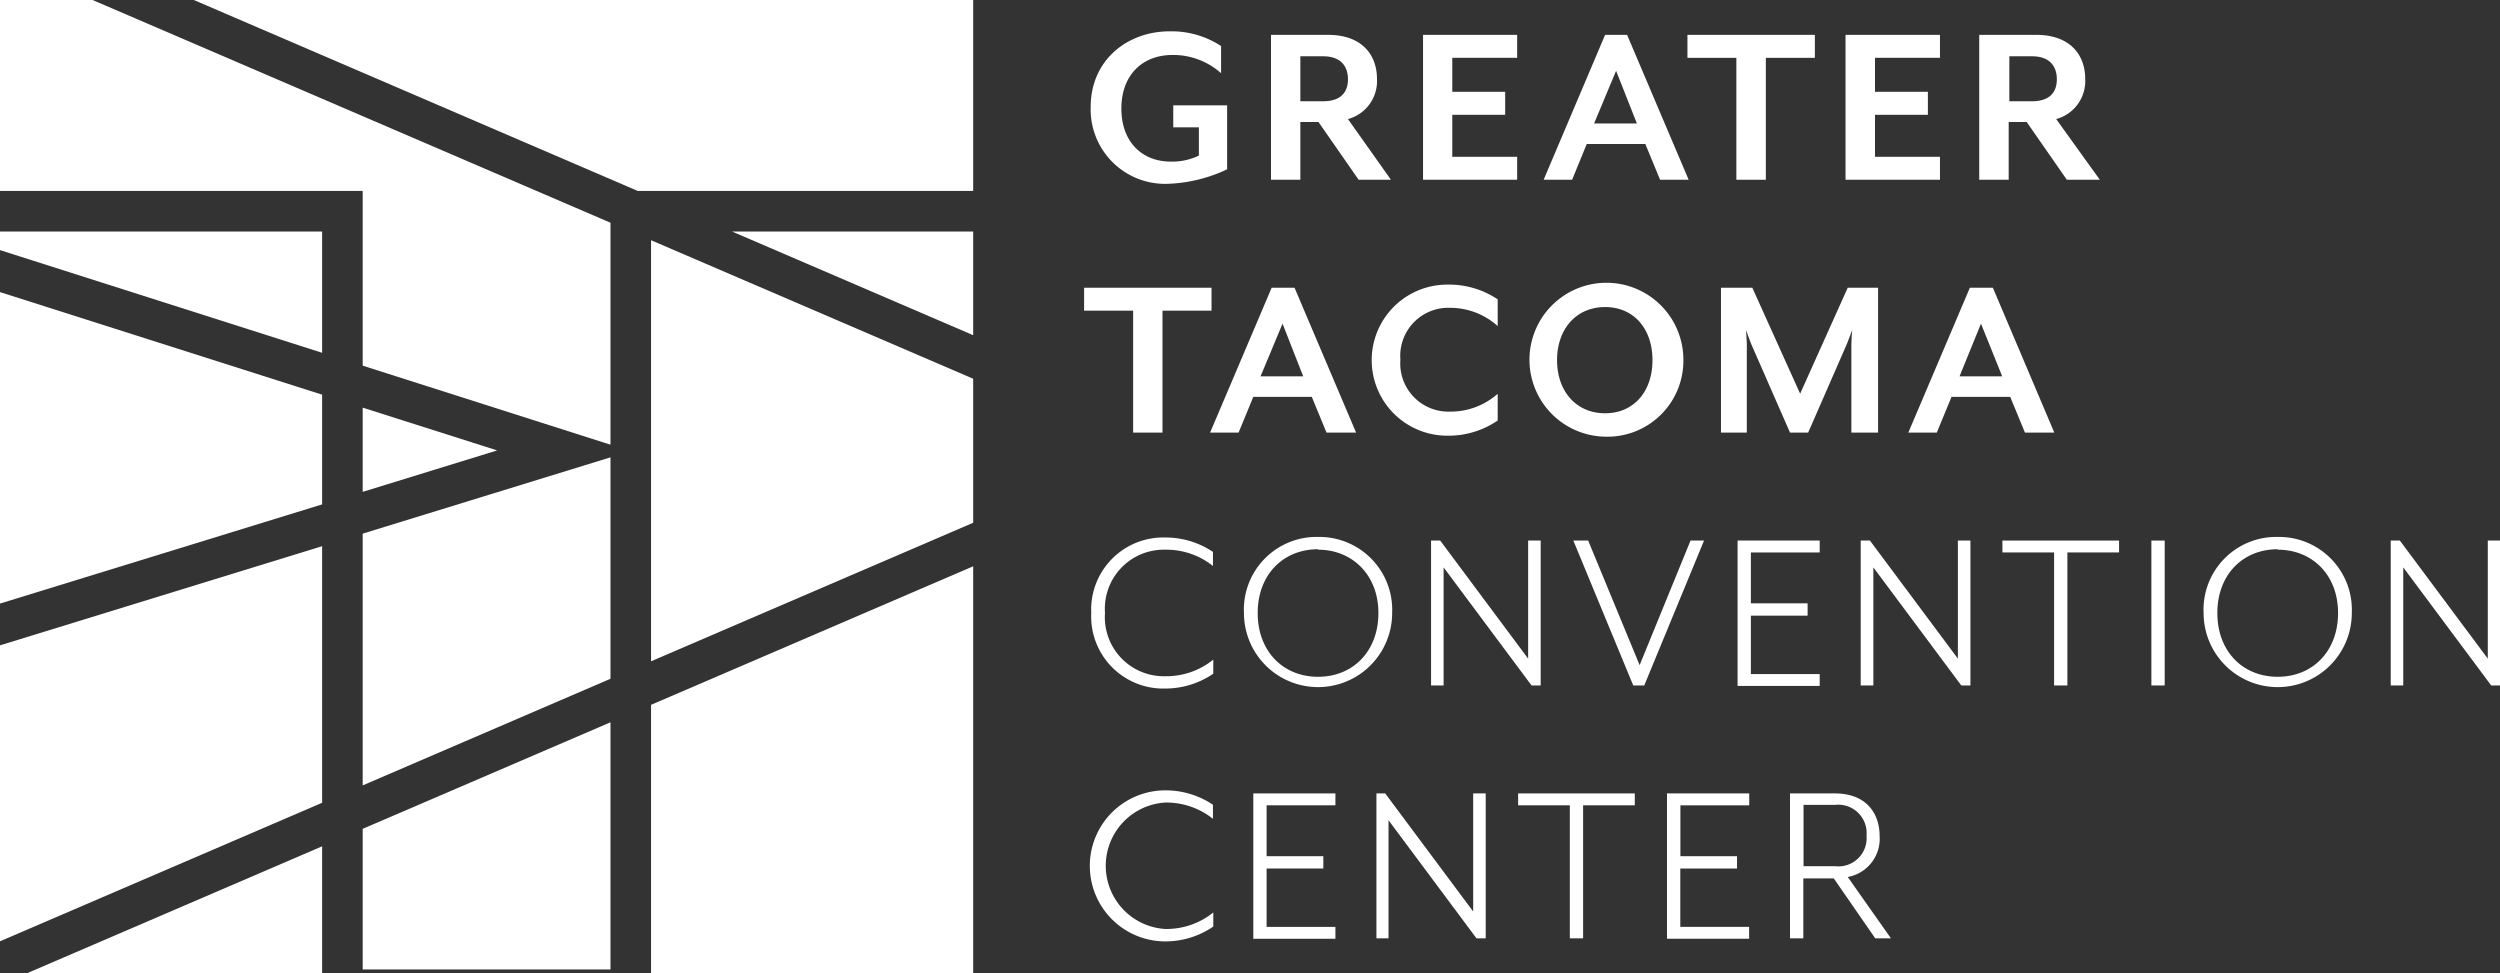
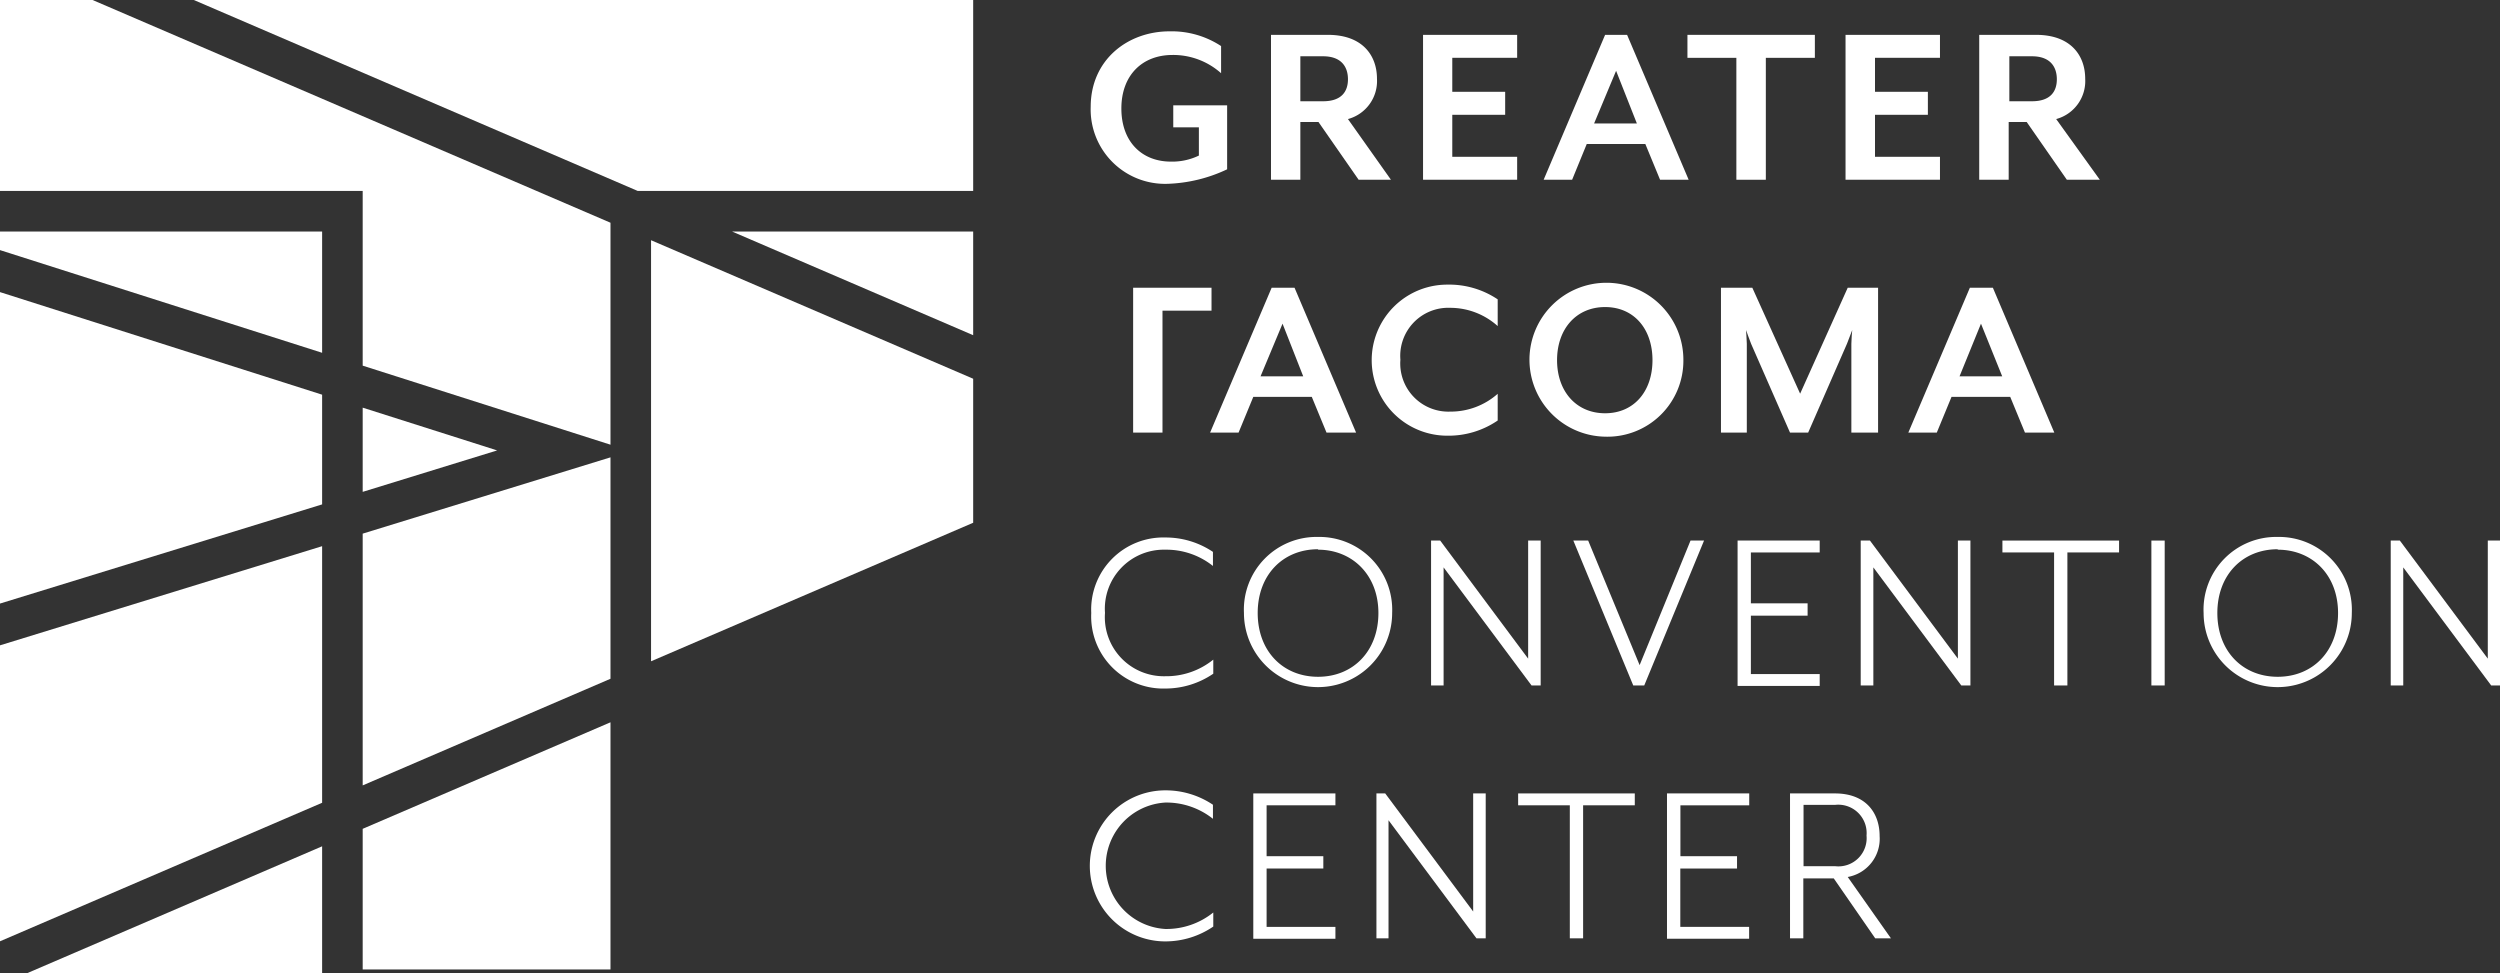
<svg xmlns="http://www.w3.org/2000/svg" id="Layer_1" data-name="Layer 1" viewBox="0 0 227.4 88.52">
  <rect x="0" y="0" width="227.4" height="88.52" fill="#333333" stroke="none" />
  <defs>
    <style>.cls-1{fill:#fff;}</style>
  </defs>
  <title>GTCC-logo-white-horiz</title>
  <polygon class="cls-1" points="0 22.75 29.3 32.09 29.3 21.06 0 21.06 0 22.75" />
  <polygon class="cls-1" points="55.53 20.26 8.42 0 0 0 0 17.37 32.99 17.37 32.99 33.26 55.53 40.45 55.53 20.26" />
  <polygon class="cls-1" points="32.99 88.18 55.53 88.18 55.53 65.7 32.99 75.39 32.99 88.18" />
  <polygon class="cls-1" points="55.53 41.6 32.99 48.54 32.99 71.44 55.53 61.74 55.53 41.6" />
  <polygon class="cls-1" points="32.99 44.74 45.22 40.97 32.99 37.08 32.99 44.74" />
  <polygon class="cls-1" points="0 54.9 29.3 45.88 29.3 35.9 0 26.57 0 54.9" />
  <polygon class="cls-1" points="29.3 49.68 0 58.7 0 85.62 29.3 73.02 29.3 49.68" />
  <polygon class="cls-1" points="29.3 76.98 2.47 88.52 29.3 88.52 29.3 76.98" />
  <polygon class="cls-1" points="59.22 21.85 59.22 60.15 88.52 47.55 88.52 34.45 59.22 21.85" />
  <polygon class="cls-1" points="17.63 0 58.01 17.37 88.52 17.37 88.52 0 17.63 0" />
  <polygon class="cls-1" points="66.59 21.06 88.52 30.49 88.52 21.06 66.59 21.06" />
-   <polygon class="cls-1" points="59.22 88.52 88.52 88.52 88.52 51.51 59.22 64.11 59.22 88.52" />
  <path class="cls-1" d="M106.21,16.72a6.77,6.77,0,0,1-7-7c0-4.26,3.34-6.87,7.18-6.87a8.19,8.19,0,0,1,4.68,1.34V6.66A6.54,6.54,0,0,0,106.65,5C103.9,5,102,6.84,102,9.87s1.87,4.83,4.5,4.83a5.56,5.56,0,0,0,2.55-.55V11.58h-2.33v-2h4.9v5.82A13.66,13.66,0,0,1,106.21,16.72Z" />
  <path class="cls-1" d="M126.52,16.35h-2.94l-3.65-5.25h-1.65v5.25h-2.67V3.17h5.18c3.12,0,4.46,1.85,4.46,4a3.58,3.58,0,0,1-2.64,3.66Zm-8.24-7.14h2.07c1.67,0,2.26-.88,2.26-2s-.59-2.09-2.26-2.09h-2.07Z" />
  <path class="cls-1" d="M129.44,16.35V3.17H138V5.26h-5.9V8.35h4.81v2.09h-4.81v3.82H138v2.09Z" />
  <path class="cls-1" d="M151,16.35l-1.34-3.25h-5.33L143,16.35h-2.59L146,3.17H148l5.6,13.18Zm-4-9.91-2,4.79h3.89Z" />
  <path class="cls-1" d="M160.62,5.26V16.35h-2.68V5.26h-4.45V3.17h11.59V5.26Z" />
  <path class="cls-1" d="M167.87,16.35V3.17h8.59V5.26h-5.91V8.35h4.81v2.09h-4.81v3.82h5.91v2.09Z" />
  <path class="cls-1" d="M191,16.35H188l-3.65-5.25h-1.64v5.25h-2.68V3.17h5.18c3.12,0,4.46,1.85,4.46,4a3.58,3.58,0,0,1-2.64,3.66Zm-8.23-7.14h2.06c1.67,0,2.26-.88,2.26-2s-.59-2.09-2.26-2.09h-2.06Z" />
-   <path class="cls-1" d="M105.74,28.26V39.35h-2.67V28.26H98.61V26.17H110.2v2.09Z" />
+   <path class="cls-1" d="M105.74,28.26V39.35h-2.67V28.26V26.17H110.2v2.09Z" />
  <path class="cls-1" d="M120.66,39.35l-1.34-3.25H114l-1.34,3.25h-2.59l5.6-13.18h2.08l5.6,13.18Zm-4-9.91-2,4.79h3.88Z" />
  <path class="cls-1" d="M131.64,39.63a6.87,6.87,0,1,1,0-13.74,7.91,7.91,0,0,1,4.59,1.34v2.43A6.45,6.45,0,0,0,131.92,28a4.37,4.37,0,0,0-4.54,4.72,4.38,4.38,0,0,0,4.54,4.72,6.45,6.45,0,0,0,4.31-1.62v2.43A7.91,7.91,0,0,1,131.64,39.63Z" />
  <path class="cls-1" d="M146,39.72a7,7,0,1,1,7.12-7A6.91,6.91,0,0,1,146,39.72Zm0-11.79c-2.63,0-4.37,2-4.37,4.83s1.74,4.83,4.37,4.83,4.31-2,4.31-4.83S148.63,27.93,146,27.93Z" />
  <path class="cls-1" d="M168.4,39.35V31.27c0-.31.06-1.17.08-1.25L168,31.27l-3.53,8.08h-1.65l-3.54-8.08c-.13-.31-.41-1.12-.46-1.25,0,.06.07.94.07,1.25v8.08h-2.35V26.17h2.85l4.35,9.64,4.33-9.64h2.76V39.35Z" />
  <path class="cls-1" d="M184.19,39.35l-1.34-3.25h-5.34l-1.34,3.25h-2.59l5.6-13.18h2.09l5.59,13.18Zm-4-9.91-1.95,4.79h3.88Z" />
  <path class="cls-1" d="M106,48.89a7.73,7.73,0,0,1,4.33,1.31v1.28A6.8,6.8,0,0,0,106,50a5.37,5.37,0,0,0-5.49,5.75A5.37,5.37,0,0,0,106,61.51,6.8,6.8,0,0,0,110.36,60v1.28A7.73,7.73,0,0,1,106,62.63a6.56,6.56,0,0,1-6.74-6.87A6.56,6.56,0,0,1,106,48.89Z" />
  <path class="cls-1" d="M119.89,48.84a6.63,6.63,0,0,1,6.74,6.92,6.74,6.74,0,1,1-13.48,0A6.61,6.61,0,0,1,119.89,48.84Zm0,1.12c-3.19,0-5.49,2.33-5.49,5.8s2.3,5.8,5.49,5.8,5.49-2.33,5.49-5.8S123,50,119.89,50Z" />
  <path class="cls-1" d="M131,49.17l8,10.74V49.17h1.14V62.35h-.83l-8-10.74V62.35h-1.14V49.17Z" />
  <path class="cls-1" d="M144.46,49.17l4.68,11.33,4.63-11.33H155l-5.44,13.18h-1l-5.45-13.18Z" />
  <path class="cls-1" d="M165.52,49.17v1.08h-6.26v4.63h5.16V56h-5.16v5.31h6.26v1.08h-7.47V49.17Z" />
  <path class="cls-1" d="M170.09,49.17l8,10.74V49.17h1.14V62.35h-.83l-8-10.74V62.35h-1.15V49.17Z" />
  <path class="cls-1" d="M182.14,50.25V49.17h10.61v1.08h-4.7v12.1h-1.21V50.25Z" />
  <path class="cls-1" d="M196.9,49.17V62.35h-1.21V49.17Z" />
  <path class="cls-1" d="M207.18,48.84a6.63,6.63,0,0,1,6.74,6.92,6.74,6.74,0,1,1-13.48,0A6.61,6.61,0,0,1,207.18,48.84Zm0,1.12c-3.19,0-5.49,2.33-5.49,5.8s2.3,5.8,5.49,5.8,5.49-2.33,5.49-5.8S210.32,50,207.18,50Z" />
  <path class="cls-1" d="M218.29,49.17l8,10.74V49.17h1.14V62.35h-.83l-8-10.74V62.35h-1.14V49.17Z" />
  <path class="cls-1" d="M106,71.89a7.73,7.73,0,0,1,4.33,1.31v1.28A6.8,6.8,0,0,0,106,73a5.76,5.76,0,0,0,0,11.5A6.8,6.8,0,0,0,110.36,83v1.28A7.73,7.73,0,0,1,106,85.63a6.87,6.87,0,0,1,0-13.74Z" />
  <path class="cls-1" d="M121.47,72.17v1.08h-6.26v4.63h5.16V79h-5.16v5.31h6.26v1.08H114V72.17Z" />
  <path class="cls-1" d="M126,72.17l8,10.74V72.17h1.14V85.35h-.84l-8-10.74V85.35H125.2V72.17Z" />
  <path class="cls-1" d="M138.09,73.25V72.17H148.7v1.08H144v12.1h-1.21V73.25Z" />
  <path class="cls-1" d="M159.11,72.17v1.08h-6.26v4.63H158V79h-5.16v5.31h6.26v1.08h-7.47V72.17Z" />
  <path class="cls-1" d="M172,85.35h-1.43l-3.77-5.45h-2.77v5.45h-1.21V72.17h4.09c2.83,0,4.06,1.8,4.06,3.87a3.53,3.53,0,0,1-2.9,3.73ZM169.78,76a2.58,2.58,0,0,0-2.85-2.79h-2.88v5.58h2.88A2.57,2.57,0,0,0,169.78,76Z" />
</svg>